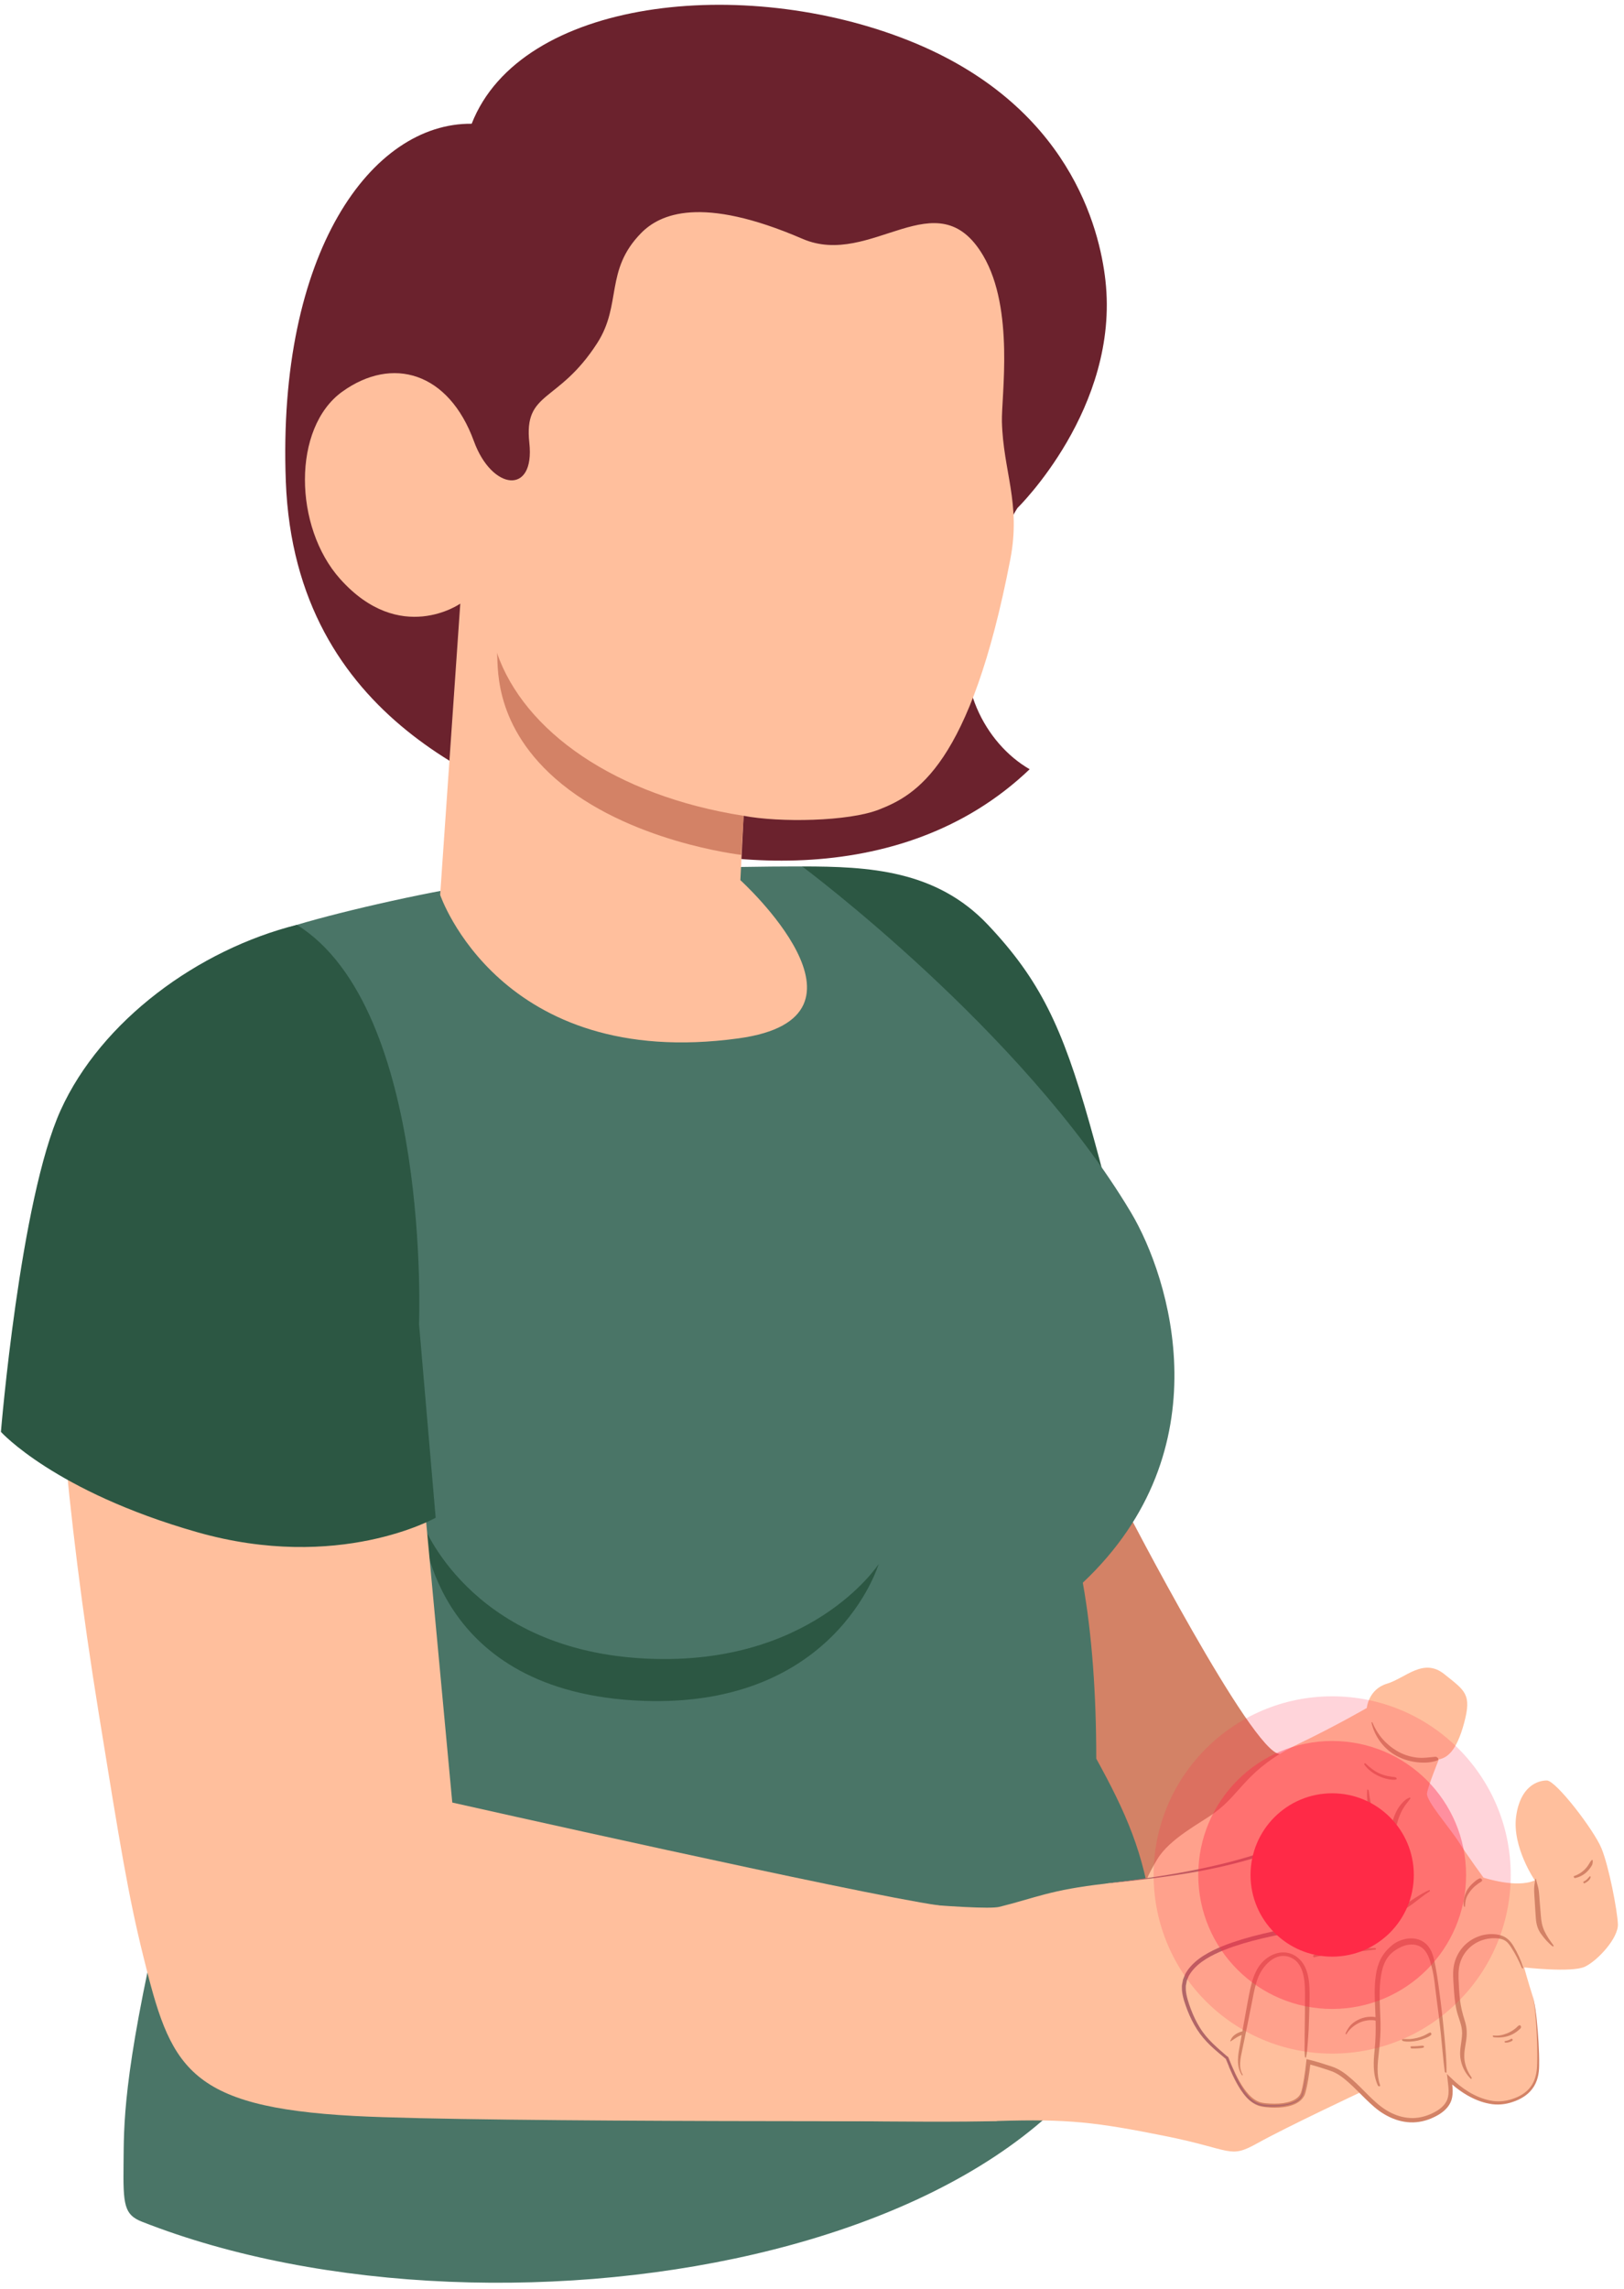
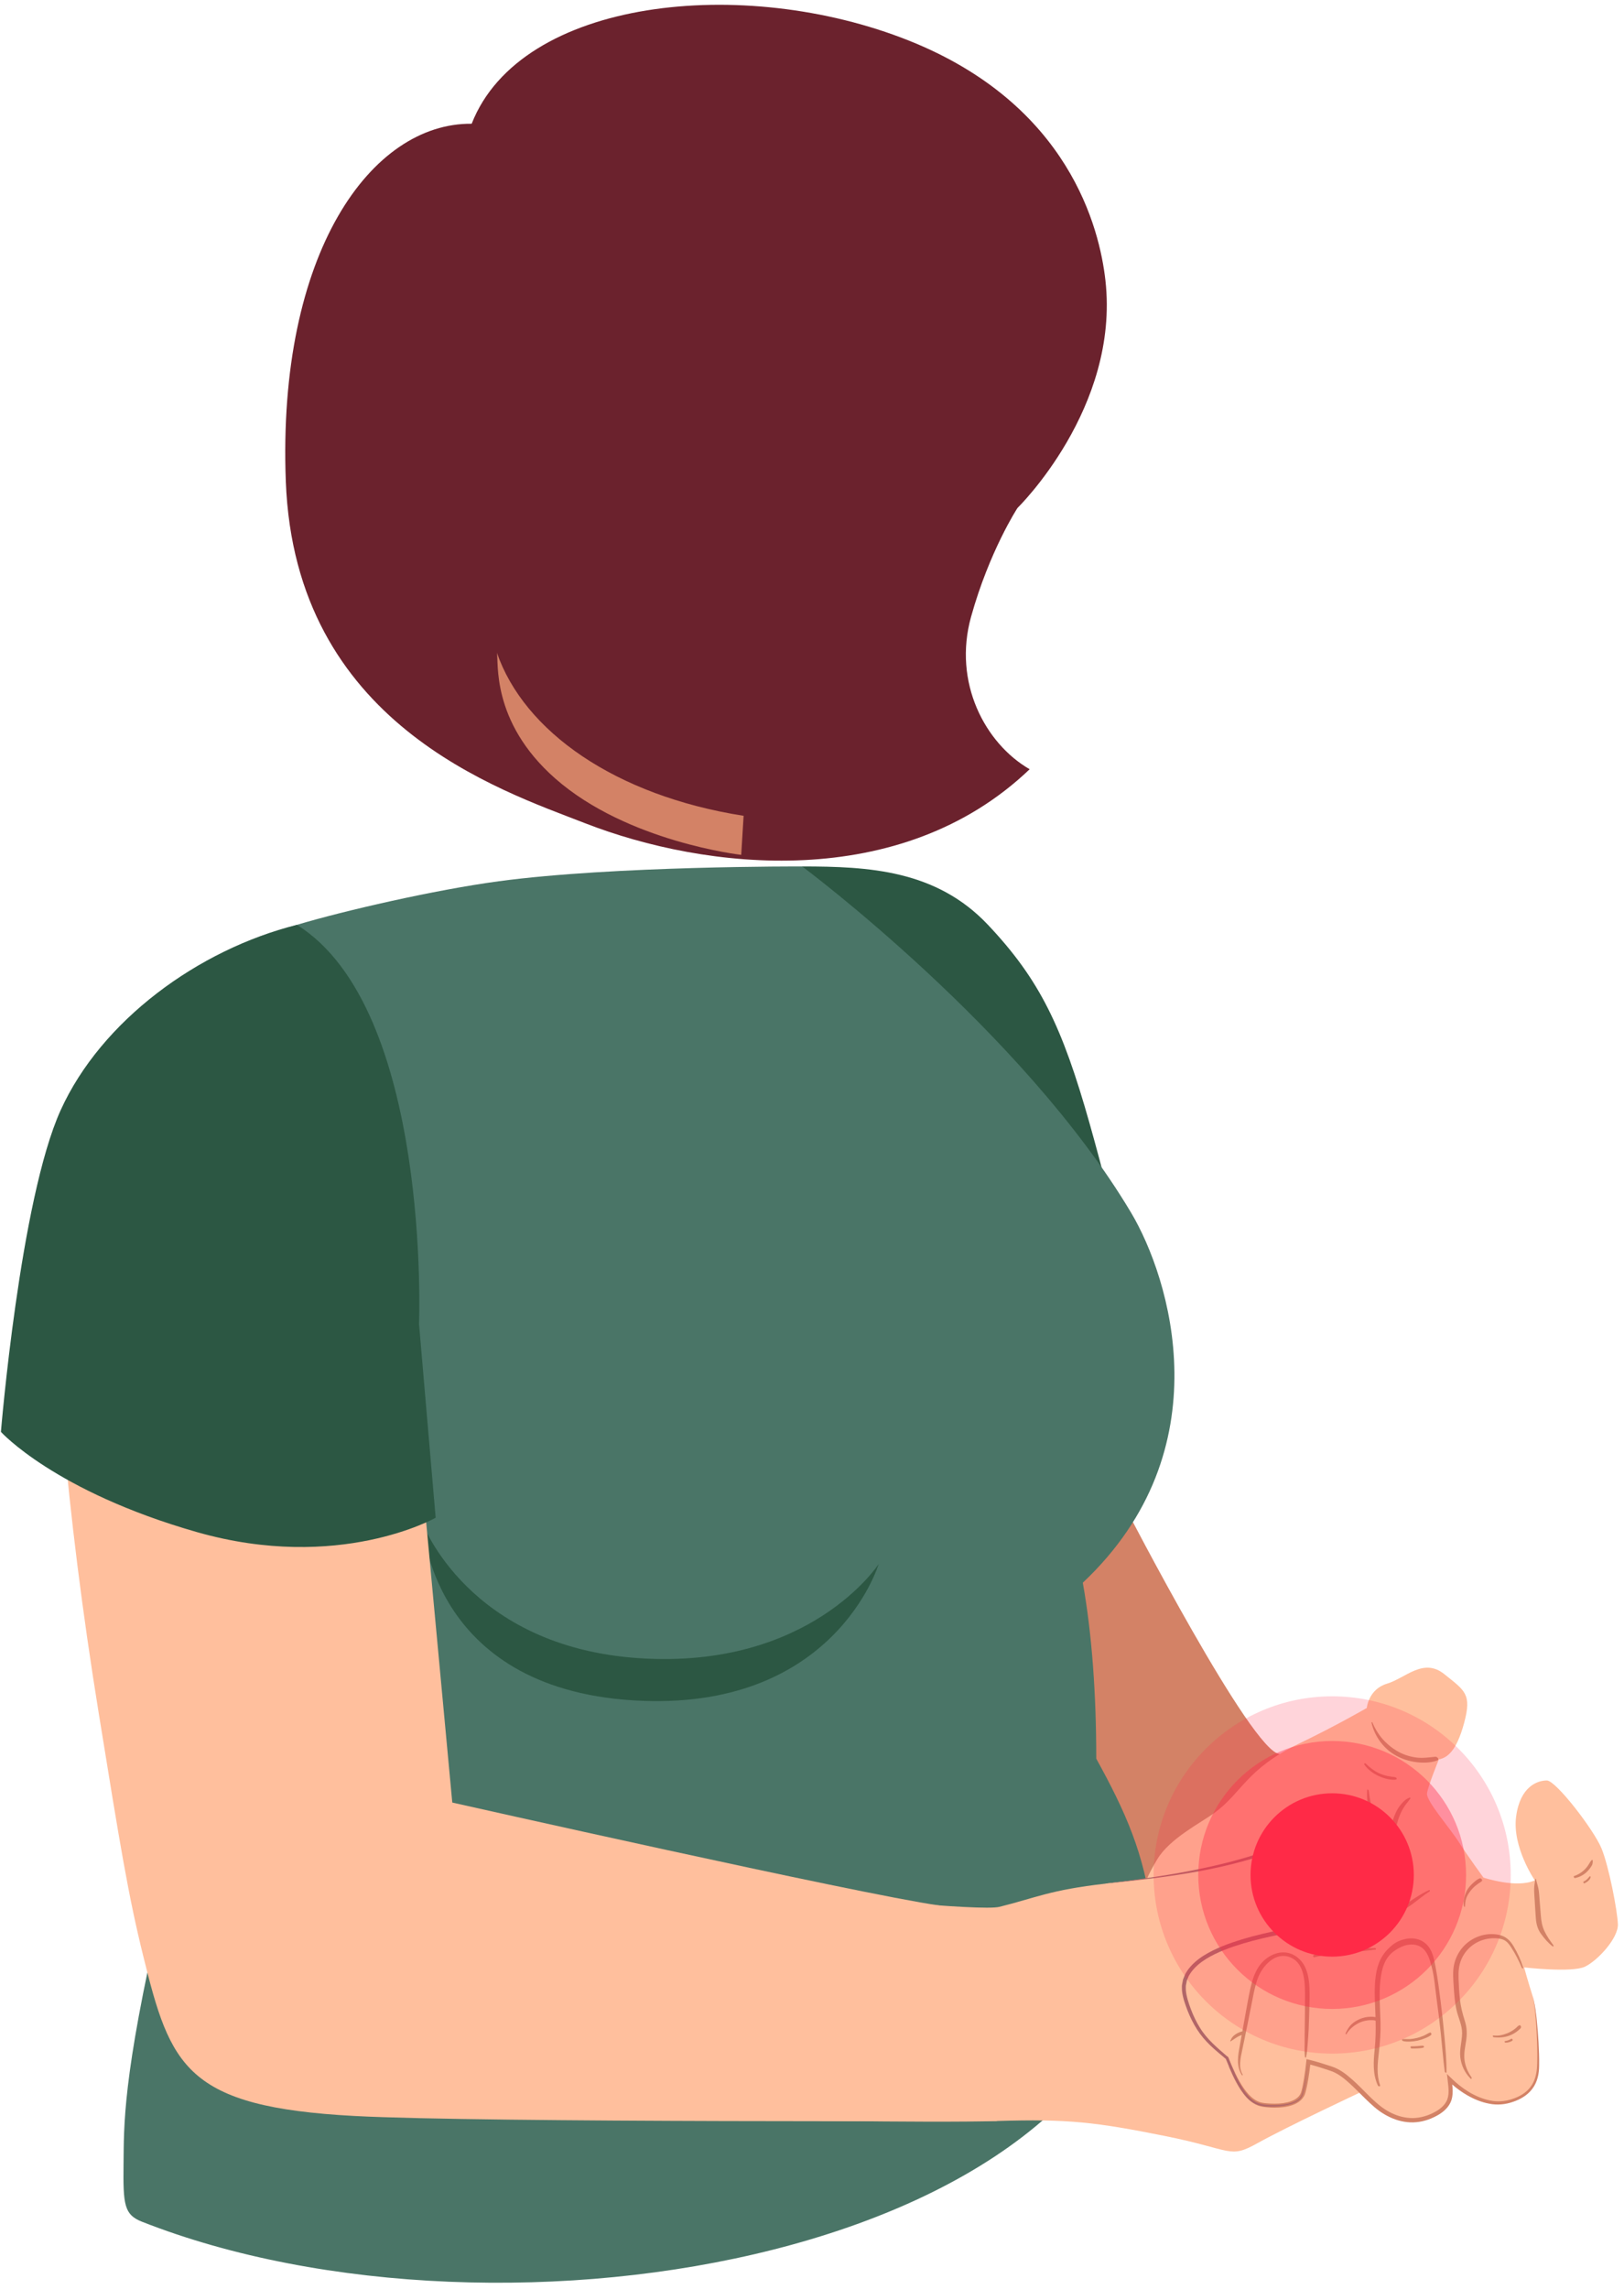
<svg xmlns="http://www.w3.org/2000/svg" width="159" height="224" viewBox="0 0 159 224" fill="none">
  <path d="M125.301 171.646C122.611 171.605 110.185 147.549 110.185 147.549C110.185 147.549 108.49 132.364 105.783 115.626C103.352 100.605 99.531 84.215 78.584 85.257L77.66 138.519C77.66 138.519 83.602 166.425 84.809 172.942C86.016 179.459 88.807 182.367 97.02 187.013C105.232 191.658 117.765 195.502 117.765 195.502L125.301 171.646Z" fill="#D38266" />
  <path d="M78.54 84.79C85.059 84.79 91.659 85.133 96.729 90.504C101.798 95.874 103.998 100.465 106.676 109.933C109.354 119.402 111.267 128.487 111.267 128.487C107.332 134.13 88.217 136.904 80.47 132.6L78.54 84.79Z" fill="#2C5743" />
  <path d="M106.013 154.883C119.836 141.862 114.533 125.035 110.735 118.662C100.102 100.826 78.54 84.791 78.54 84.791C78.54 84.791 60.132 84.715 48.812 86.241C42.586 87.079 33.68 89.122 29.069 90.504C25.656 91.526 24.967 93.121 24.967 93.121C29.74 104.025 31.919 109.876 31.093 118.238C29.129 138.137 12.82 147.55 12.82 147.55C12.82 147.55 16.475 164.095 17.024 169.206C17.826 176.647 17.24 180.557 15.752 187.013C11.964 203.438 12.139 208.044 12.095 211.82C12.05 215.733 12.151 216.726 13.887 217.41C49.288 231.35 110.487 220.735 112.799 187.417C112.014 181.324 110.203 177.318 107.331 172.1C107.331 165.841 106.918 159.92 106.013 154.883Z" fill="#4A7567" />
  <path d="M86.029 153.052C86.029 153.052 79.339 163.369 62.602 162.271C45.864 161.175 41.379 149.078 41.379 149.078C41.379 149.078 42.002 165.157 62.003 166.396C81.7 167.617 86.029 153.052 86.029 153.052Z" fill="#2C5743" />
  <path d="M46.18 12.11C36.383 12.006 27.134 24.705 27.983 47.107C28.88 70.788 48.87 77.284 57.276 80.557C69.073 85.15 88.168 87.353 100.81 75.277C96.437 72.751 93.288 66.783 95.072 60.363C96.857 53.942 99.616 49.712 99.616 49.712C99.616 49.712 109.634 39.949 108.228 27.439C107.662 22.398 104.715 10.235 88.97 3.967C72.801 -2.471 50.99 -0.169 46.18 12.11Z" fill="#6B222D" />
-   <path d="M98.094 41.259C98.216 46.128 99.976 49.242 98.916 54.739C95.013 74.978 89.652 77.814 86.055 79.226C83.078 80.395 76.323 80.508 72.803 79.833L72.487 86.131C72.487 86.131 87.279 99.56 72.313 101.613C48.932 104.82 43.094 87.57 43.094 87.57L45.064 59.071C45.064 59.071 39.173 63.21 33.305 56.661C28.753 51.58 28.59 41.867 33.511 38.328C38.408 34.806 43.933 36.411 46.402 43.185C48.157 48.002 52.389 48.496 51.826 43.343C51.265 38.207 54.628 39.542 58.468 33.582C60.911 29.789 59.186 26.456 62.771 22.807C64.595 20.949 68.638 19.083 78.568 23.371C85.321 26.288 91.75 17.372 96.26 25.017C99.344 30.242 98.033 38.807 98.094 41.259Z" fill="#FFBF9D" />
  <path d="M72.804 79.834C60.262 77.869 51.304 71.585 48.643 63.856C48.861 64.625 47.978 70.574 54.366 76.188C61.434 82.401 72.57 83.656 72.57 83.656L72.804 79.834Z" fill="#D38266" />
  <path d="M76.122 184.737C80.893 185.581 96.077 187.039 97.841 186.604C101.439 185.714 102.764 184.952 108.266 184.328C113.769 183.703 118.599 183.039 123.444 181.476C128.288 179.913 131.424 178.574 134.564 179.614C137.427 180.561 136.631 184.095 135.226 185.383C132.995 187.427 129.95 188.099 124.721 189.214C119.495 190.329 115.001 192.057 116.046 195.555C117.092 199.054 118.532 200.012 120.13 201.4C121.727 202.788 128.939 199.418 133.296 204.702C133.296 204.702 125.979 208.137 123.141 209.716C120.303 211.297 120.76 210.369 114.044 209.024C107.327 207.68 104.576 207.34 97.596 207.562C91.064 207.769 71.761 207.403 71.761 207.403L76.122 184.737Z" fill="#FFBF9D" />
  <path d="M118.905 177.402C121.631 175.412 121.996 173.117 127.228 170.604C130.759 168.909 133.816 167.142 133.816 167.142C133.816 167.142 133.975 165.309 135.792 164.765C137.607 164.222 139.35 162.184 141.4 163.825C143.451 165.466 144.11 165.781 143.345 168.616C142.579 171.45 141.657 172.01 140.872 172.176C140.872 172.176 139.813 174.765 139.713 175.498C139.613 176.231 141.951 178.88 142.811 180.238C143.672 181.595 145.24 183.739 145.24 183.739C145.24 183.739 148.481 184.825 150.266 184.008C150.266 184.008 148.044 180.767 148.436 177.78C148.829 174.793 150.553 174.234 151.445 174.235C152.338 174.236 156.074 179.099 156.803 180.895C157.531 182.69 158.347 186.951 158.402 188.295C158.459 189.64 156.463 191.829 155.191 192.451C153.921 193.073 149.222 192.529 149.222 192.529C149.222 192.529 149.661 194.126 150.06 195.348C150.46 196.569 150.69 201.202 150.568 202.546C150.445 203.889 149.778 205.159 147.603 205.686C145.43 206.213 143.096 204.666 141.922 203.475C142.048 204.647 142.361 205.888 140.59 206.852C138.82 207.817 137.104 207.627 135.477 206.606C133.851 205.585 132.141 203.044 130.412 202.463C128.682 201.881 128.102 201.766 128.102 201.766C128.102 201.766 127.922 203.565 127.604 204.75C127.285 205.934 125.442 206.229 123.63 205.975C121.818 205.72 120.699 202.789 120.131 201.397C118.096 200.631 114.943 199.129 113.206 193.391C111.051 186.276 111.549 184.905 113.297 181.96C114.503 179.924 117.557 178.387 118.905 177.402Z" fill="#FFBF9D" />
  <path d="M150.369 197.604C150.428 198.361 150.467 199.12 150.489 199.879C150.511 200.637 150.522 201.398 150.488 202.152C150.461 202.899 150.29 203.648 149.843 204.23C149.403 204.815 148.737 205.194 148.032 205.414C147.325 205.65 146.585 205.703 145.861 205.545C144.413 205.244 143.111 204.375 142.061 203.341L141.664 202.951L141.727 203.5C141.813 204.261 141.941 205.023 141.611 205.64C141.289 206.254 140.623 206.65 139.947 206.93C139.268 207.209 138.529 207.332 137.805 207.244C137.081 207.164 136.379 206.896 135.746 206.513C134.49 205.741 133.536 204.5 132.37 203.484C131.794 202.974 131.148 202.468 130.37 202.221C129.636 201.982 128.92 201.745 128.146 201.56L127.917 201.506L127.892 201.748C127.834 202.301 127.761 202.858 127.671 203.407C127.626 203.683 127.576 203.956 127.519 204.227C127.456 204.5 127.407 204.777 127.29 204.968C127.047 205.38 126.538 205.62 126.022 205.735C125.499 205.859 124.946 205.88 124.399 205.855C124.127 205.839 123.843 205.819 123.585 205.771C123.462 205.743 123.337 205.722 123.22 205.663C123.099 205.621 122.987 205.554 122.876 205.484C122.432 205.202 122.069 204.78 121.756 204.329C121.131 203.42 120.693 202.384 120.264 201.346L120.24 201.288L120.182 201.266C119.325 200.955 118.497 200.572 117.746 200.06C116.993 199.556 116.309 198.941 115.73 198.238C115.148 197.535 114.663 196.755 114.247 195.939C113.822 195.126 113.509 194.261 113.208 193.392C113.479 194.269 113.754 195.152 114.164 195.979C114.559 196.81 115.027 197.613 115.6 198.343C116.171 199.072 116.848 199.724 117.612 200.255C118.357 200.78 119.181 201.179 120.024 201.506C120.432 202.534 120.853 203.574 121.478 204.519C121.797 204.995 122.174 205.455 122.677 205.789C122.803 205.871 122.931 205.951 123.076 206.005C123.214 206.076 123.364 206.109 123.516 206.144C123.811 206.204 124.089 206.224 124.379 206.243C124.955 206.272 125.536 206.255 126.113 206.123C126.675 205.995 127.294 205.743 127.642 205.175C127.73 205.043 127.783 204.87 127.822 204.734L127.923 204.315C127.985 204.035 128.036 203.756 128.084 203.476C128.165 202.998 128.23 202.519 128.287 202.038C128.931 202.206 129.589 202.422 130.232 202.637C130.922 202.857 131.512 203.32 132.072 203.82C132.632 204.321 133.157 204.876 133.71 205.411C134.263 205.943 134.831 206.489 135.524 206.891C136.2 207.295 136.963 207.585 137.762 207.669C138.559 207.761 139.376 207.62 140.108 207.313C140.82 207.009 141.572 206.585 141.974 205.822C142.174 205.446 142.23 205.017 142.227 204.618C142.225 204.402 142.205 204.191 142.182 203.985C142.63 204.379 143.116 204.728 143.63 205.028C144.303 205.414 145.029 205.723 145.802 205.864C146.569 206.022 147.397 205.946 148.125 205.687C148.861 205.444 149.576 205.027 150.046 204.378C150.525 203.735 150.689 202.923 150.692 202.159C150.707 201.393 150.674 200.633 150.633 199.873C150.589 199.113 150.529 198.353 150.45 197.596C150.359 196.842 150.281 196.079 150.061 195.349C150.252 196.086 150.3 196.849 150.369 197.604ZM136.523 171.71C137.105 172.059 137.747 172.292 138.416 172.405C139.151 172.53 139.996 172.541 140.702 172.28C140.968 172.182 140.719 171.897 140.523 171.915C139.882 171.975 139.29 172.075 138.643 171.987C137.984 171.899 137.333 171.681 136.762 171.341C135.672 170.692 134.847 169.732 134.364 168.557C134.333 168.482 134.267 168.534 134.283 168.599C134.573 169.87 135.4 171.037 136.523 171.71ZM137.581 176.151C137.433 176.277 137.294 176.416 137.171 176.566C136.972 176.805 136.799 177.082 136.666 177.362C136.284 178.175 136.133 179.071 135.997 179.951C135.986 180.023 136.009 180.103 136.073 180.146L136.141 180.192C136.195 180.227 136.285 180.257 136.342 180.213C136.51 180.082 136.498 179.875 136.532 179.676C136.566 179.462 136.604 179.249 136.646 179.036C136.726 178.63 136.827 178.226 136.972 177.839C137.087 177.528 137.228 177.221 137.402 176.937C137.488 176.794 137.581 176.653 137.683 176.52C137.728 176.461 137.775 176.404 137.825 176.348C137.91 176.252 137.983 176.113 138.067 176.026C138.103 175.989 138.075 175.876 138.013 175.908C137.854 175.989 137.721 176.032 137.581 176.151ZM135.57 179.693C134.652 178.37 134.188 176.822 134.007 175.233C133.999 175.166 133.865 175.052 133.857 175.171C133.734 176.836 134.32 178.499 135.254 179.861C135.384 180.051 135.726 179.919 135.57 179.693ZM135.012 173.814C135.278 173.936 135.556 174.031 135.843 174.091C135.989 174.122 136.138 174.152 136.287 174.156C136.416 174.161 136.593 174.184 136.712 174.122C136.794 174.078 136.713 173.954 136.654 173.934C136.53 173.888 136.385 173.89 136.256 173.869C136.115 173.846 135.976 173.826 135.837 173.798C135.569 173.739 135.306 173.655 135.056 173.543C134.548 173.314 134.111 172.972 133.715 172.584C133.62 172.49 133.521 172.598 133.594 172.701C133.945 173.196 134.462 173.564 135.012 173.814ZM143.435 186.554C143.441 186.294 143.459 186.042 143.542 185.794C143.626 185.533 143.768 185.31 143.933 185.091C144.084 184.89 144.255 184.705 144.449 184.543C144.543 184.464 144.641 184.39 144.74 184.32C144.846 184.246 144.969 184.185 145.065 184.101C145.203 183.982 144.993 183.76 144.848 183.822C144.602 183.927 144.378 184.126 144.184 184.308C143.989 184.489 143.81 184.689 143.67 184.917C143.53 185.143 143.434 185.41 143.37 185.667C143.301 185.947 143.268 186.244 143.327 186.527C143.338 186.583 143.433 186.652 143.435 186.554ZM151.215 188.984C150.98 188.48 150.902 188.022 150.86 187.472C150.816 186.918 150.771 186.364 150.726 185.811C150.705 185.555 150.696 185.296 150.659 185.041C150.605 184.646 150.471 184.282 150.384 183.894C150.376 183.857 150.319 183.819 150.314 183.879C150.28 184.195 150.209 184.496 150.202 184.818C150.195 185.146 150.224 185.474 150.245 185.802C150.285 186.441 150.318 187.08 150.368 187.717C150.411 188.279 150.537 188.771 150.867 189.234C151.19 189.685 151.576 190.138 152.02 190.475C152.099 190.536 152.115 190.395 152.081 190.35C151.756 189.909 151.447 189.481 151.215 188.984ZM155.657 183.611C155.624 183.631 155.603 183.664 155.577 183.693C155.556 183.718 155.53 183.741 155.507 183.766C155.463 183.815 155.422 183.866 155.373 183.913C155.278 184.001 155.169 184.072 155.05 184.126C154.971 184.162 155.047 184.333 155.128 184.299C155.263 184.242 155.387 184.161 155.497 184.063C155.55 184.016 155.605 183.962 155.643 183.9C155.679 183.84 155.725 183.766 155.728 183.695C155.73 183.659 155.705 183.585 155.657 183.611ZM155.856 182.011C155.722 182.136 155.639 182.291 155.546 182.448C155.461 182.594 155.355 182.731 155.24 182.856C154.934 183.188 154.541 183.444 154.113 183.59C154.026 183.619 154.116 183.8 154.196 183.785C154.644 183.699 155.053 183.482 155.38 183.165C155.529 183.02 155.658 182.86 155.768 182.685C155.823 182.601 155.884 182.51 155.91 182.412C155.938 182.303 155.944 182.193 155.938 182.081C155.937 182.049 155.895 181.975 155.856 182.011ZM147.824 199.593C147.775 199.619 147.724 199.642 147.673 199.66C147.618 199.681 147.561 199.692 147.503 199.708C147.453 199.721 147.404 199.733 147.353 199.737C147.277 199.741 147.307 199.886 147.373 199.886C147.437 199.886 147.502 199.89 147.565 199.884C147.63 199.878 147.695 199.86 147.758 199.842C147.816 199.825 147.87 199.805 147.925 199.78C147.979 199.756 148.043 199.725 148.082 199.681C148.136 199.62 148.058 199.48 147.976 199.511C147.922 199.531 147.874 199.567 147.824 199.593ZM148.748 198.607C148.83 198.534 148.934 198.461 148.921 198.341C148.914 198.269 148.844 198.164 148.757 198.19C148.634 198.229 148.559 198.334 148.466 198.418C148.377 198.499 148.282 198.573 148.184 198.641C147.989 198.775 147.776 198.891 147.556 198.979C147.111 199.158 146.681 199.244 146.202 199.191C146.118 199.182 146.16 199.351 146.235 199.36C146.745 199.424 147.307 199.381 147.79 199.199C148.029 199.108 148.255 198.989 148.463 198.84C148.562 198.767 148.657 198.69 148.748 198.607ZM142.328 194.409C142.374 195.182 142.435 195.956 142.605 196.712C142.773 197.461 143.154 198.171 143.15 198.949C143.146 199.754 142.873 200.533 142.976 201.342C143.079 202.139 143.414 202.848 143.984 203.415C144.079 203.509 144.113 203.345 144.064 203.276C143.707 202.777 143.45 202.171 143.381 201.558C143.313 200.952 143.446 200.333 143.539 199.734C143.644 199.057 143.63 198.444 143.423 197.787C143.207 197.105 143.03 196.442 142.945 195.731C142.863 195.034 142.828 194.329 142.801 193.627C142.776 192.973 142.821 192.324 143.086 191.717C143.622 190.492 144.813 189.722 146.144 189.676C146.504 189.664 146.891 189.69 147.223 189.837C147.549 189.983 147.754 190.264 147.944 190.555C148.36 191.191 148.703 191.87 149 192.57C149.037 192.658 149.162 192.646 149.129 192.538C148.902 191.813 148.581 191.114 148.191 190.462C147.855 189.897 147.452 189.502 146.795 189.352C145.472 189.052 144.041 189.569 143.174 190.602C142.773 191.08 142.493 191.654 142.362 192.264C142.211 192.966 142.285 193.701 142.328 194.409ZM139.049 200.203C138.954 200.214 138.859 200.224 138.764 200.231C138.567 200.246 138.369 200.252 138.172 200.25C138.041 200.249 138.105 200.463 138.207 200.465C138.41 200.469 138.616 200.465 138.819 200.452C138.919 200.446 139.018 200.437 139.118 200.427C139.165 200.421 139.212 200.415 139.258 200.403C139.313 200.388 139.374 200.383 139.408 200.336C139.436 200.295 139.403 200.218 139.359 200.202C139.305 200.182 139.252 200.19 139.195 200.192C139.145 200.194 139.097 200.198 139.049 200.203ZM140.12 199.126C140.192 199.052 140.099 198.865 139.99 198.907C139.78 198.991 139.588 199.125 139.379 199.216C139.166 199.307 138.946 199.382 138.721 199.435C138.498 199.489 138.271 199.524 138.044 199.542C137.803 199.559 137.55 199.518 137.312 199.548C137.218 199.56 137.277 199.707 137.338 199.726C137.575 199.802 137.84 199.796 138.088 199.786C138.331 199.776 138.574 199.743 138.813 199.689C139.048 199.636 139.278 199.563 139.501 199.47C139.706 199.385 139.965 199.288 140.12 199.126ZM141.451 202.725C141.461 202.802 141.618 202.911 141.62 202.781C141.634 201.632 141.525 200.461 141.422 199.317C141.317 198.16 141.194 197.005 141.047 195.853C140.905 194.752 140.77 193.643 140.563 192.553C140.369 191.539 140.198 190.464 139.191 189.931C138.393 189.508 137.35 189.681 136.597 190.139C136.465 190.22 136.345 190.32 136.227 190.419C135.298 191.195 134.873 192.122 134.701 193.313C134.536 194.46 134.596 195.624 134.65 196.777C134.659 196.985 134.665 197.19 134.671 197.396C134.503 197.356 134.307 197.356 134.178 197.358C133.82 197.363 133.473 197.435 133.143 197.577C132.831 197.709 132.526 197.892 132.286 198.132C132.052 198.365 131.878 198.676 131.744 198.974C131.724 199.019 131.794 199.127 131.827 199.065C132.093 198.579 132.577 198.19 133.071 197.952C133.325 197.828 133.604 197.749 133.885 197.712C134.035 197.691 134.186 197.684 134.336 197.692C134.427 197.697 134.593 197.693 134.682 197.749C134.703 198.679 134.687 199.601 134.591 200.537C134.466 201.744 134.383 202.956 134.901 204.084C134.955 204.199 135.171 204.205 135.115 204.045C134.756 203.016 134.875 201.928 134.997 200.87C135.116 199.845 135.19 198.836 135.159 197.803C135.122 196.482 134.999 195.157 135.144 193.839C135.274 192.657 135.552 191.547 136.59 190.86C136.965 190.611 137.378 190.403 137.821 190.323C138.265 190.242 138.746 190.297 139.126 190.539C139.775 190.954 139.987 191.783 140.173 192.481C140.429 193.445 140.5 194.485 140.635 195.472C140.796 196.653 140.941 197.835 141.066 199.019C141.198 200.251 141.286 201.495 141.451 202.725ZM120.507 199.762C120.551 199.715 120.601 199.686 120.658 199.655C120.72 199.621 120.775 199.576 120.835 199.536C120.934 199.471 121.03 199.403 121.133 199.343C121.274 199.26 121.42 199.195 121.571 199.14C121.485 199.623 121.394 200.106 121.311 200.588C121.163 201.445 121.101 202.318 121.59 203.077C121.634 203.145 121.688 203.055 121.657 203.003C121.249 202.314 121.447 201.454 121.601 200.716C121.782 199.852 121.96 198.988 122.136 198.122C122.302 197.296 122.467 196.47 122.63 195.644C122.768 194.934 122.903 194.217 123.167 193.541C123.62 192.382 124.827 191.019 126.228 191.505C127.833 192.061 127.771 194.212 127.766 195.575C127.762 196.511 127.767 197.449 127.742 198.384C127.729 198.879 127.736 199.372 127.732 199.868C127.727 200.337 127.71 200.805 127.757 201.272C127.763 201.326 127.855 201.401 127.874 201.316C127.971 200.889 127.995 200.452 128.028 200.017C128.064 199.527 128.111 199.04 128.128 198.549C128.161 197.594 128.202 196.64 128.213 195.685C128.229 194.173 128.241 192.241 126.749 191.361C125.482 190.614 123.958 191.351 123.218 192.489C122.795 193.14 122.574 193.889 122.409 194.64C122.217 195.513 122.069 196.395 121.908 197.274C121.815 197.779 121.726 198.285 121.635 198.791C121.623 198.791 121.614 198.789 121.602 198.792C121.377 198.855 121.151 198.948 120.958 199.081C120.848 199.157 120.745 199.241 120.663 199.346C120.627 199.39 120.589 199.438 120.562 199.491C120.528 199.56 120.503 199.629 120.462 199.695C120.445 199.72 120.473 199.797 120.507 199.762ZM124.886 189.302C125.464 189.31 126.041 189.246 126.619 189.239C127.185 189.233 127.753 189.236 128.319 189.237C129.388 189.239 130.453 189.208 131.512 189.049C133.455 188.758 135.339 188.115 137.044 187.139C137.517 186.869 137.971 186.563 138.409 186.238C138.927 185.856 139.428 185.423 139.977 185.085C140.019 185.06 139.982 184.937 139.931 184.959C139.017 185.36 138.246 185.965 137.388 186.467C136.485 186.997 135.539 187.461 134.556 187.823C132.603 188.541 130.59 188.803 128.52 188.842C127.916 188.853 127.311 188.854 126.707 188.88C126.084 188.906 125.414 188.903 124.811 189.074C124.693 189.108 124.794 189.301 124.886 189.302ZM134.681 190.782C134.744 190.774 134.703 190.633 134.647 190.633C133.498 190.647 132.347 190.719 131.198 190.792C130.349 190.846 129.316 190.841 128.593 191.344C128.522 191.392 128.586 191.555 128.674 191.537C129.135 191.437 129.597 191.321 130.065 191.251C130.546 191.181 131.032 191.154 131.514 191.111C132.57 191.017 133.63 190.927 134.681 190.782Z" fill="#D38266" />
  <path d="M108.266 184.328C113.769 183.703 118.599 183.039 123.444 181.476C128.288 179.913 131.424 178.574 134.564 179.614C137.428 180.561 136.631 184.095 135.226 185.383C132.996 187.427 129.95 188.099 124.722 189.214C119.495 190.329 115.001 192.057 116.046 195.555C117.092 199.054 118.532 200.012 120.13 201.4C120.13 201.4 120.395 202.057 120.458 202.206C119.216 202.3 115.522 201.273 112.902 197.426C109.293 192.126 108.266 184.328 108.266 184.328Z" fill="#FFBF9D" />
-   <path d="M127.321 186.924C127.146 186.566 126.892 186.253 126.672 185.922C126.455 185.596 126.267 185.248 126.105 184.891C125.948 184.548 125.825 184.191 125.706 183.834C125.562 183.412 125.494 182.981 125.403 182.548C125.39 182.487 125.268 182.406 125.259 182.51C125.193 183.341 125.431 184.232 125.761 184.986C125.928 185.365 126.13 185.725 126.362 186.067C126.598 186.418 126.899 186.801 127.277 187.006C127.327 187.034 127.335 186.952 127.321 186.924Z" fill="#F28F8F" />
+   <path d="M127.321 186.924C127.146 186.566 126.892 186.253 126.672 185.922C126.455 185.596 126.267 185.248 126.105 184.891C125.948 184.548 125.825 184.191 125.706 183.834C125.562 183.412 125.494 182.981 125.403 182.548C125.39 182.487 125.268 182.406 125.259 182.51C125.193 183.341 125.431 184.232 125.761 184.986C126.598 186.418 126.899 186.801 127.277 187.006C127.327 187.034 127.335 186.952 127.321 186.924Z" fill="#F28F8F" />
  <path d="M124.763 184.991C124.575 184.632 124.432 184.242 124.383 183.837C124.371 183.737 124.176 183.649 124.178 183.794C124.186 184.219 124.3 184.617 124.485 184.998C124.67 185.374 124.893 185.761 125.207 186.044C125.28 186.108 125.317 186.022 125.296 185.956C125.183 185.609 124.93 185.313 124.763 184.991Z" fill="#F28F8F" />
  <path d="M108.266 184.328C113.596 183.666 118.946 182.875 124.023 181.125C125.297 180.7 126.566 180.252 127.858 179.858C129.146 179.468 130.473 179.118 131.848 179.061C132.532 179.033 133.229 179.069 133.902 179.226C134.562 179.376 135.27 179.602 135.806 180.106C136.347 180.598 136.652 181.319 136.69 182.027C136.742 182.739 136.601 183.444 136.338 184.094C136.085 184.739 135.639 185.353 135.095 185.782C134.57 186.227 133.993 186.609 133.387 186.932C132.171 187.571 130.869 187.991 129.562 188.334C128.254 188.679 126.938 188.962 125.623 189.243C124.305 189.518 123 189.8 121.72 190.184C120.447 190.569 119.18 191.022 118.061 191.712C117.506 192.059 117.001 192.483 116.624 192.993C116.542 193.128 116.438 193.252 116.374 193.395L116.196 193.83L116.107 194.29C116.088 194.444 116.105 194.603 116.102 194.761C116.153 195.381 116.377 196.026 116.605 196.646C116.843 197.265 117.126 197.866 117.476 198.425C118.164 199.56 119.198 200.415 120.219 201.295L120.244 201.317L120.258 201.35C120.667 202.394 121.104 203.452 121.7 204.392C122.01 204.858 122.337 205.323 122.801 205.609C123.262 205.902 123.829 205.984 124.386 205.998C124.948 206.016 125.514 205.987 126.062 205.874C126.336 205.817 126.605 205.735 126.852 205.608C127.098 205.484 127.317 205.299 127.427 205.046C127.635 204.528 127.734 203.962 127.837 203.408C127.935 202.85 128.017 202.289 128.084 201.727C128.029 202.291 127.961 202.855 127.876 203.415C127.784 203.974 127.701 204.538 127.499 205.078C127.388 205.354 127.152 205.561 126.899 205.696C126.643 205.835 126.367 205.925 126.089 205.991C125.529 206.119 124.955 206.161 124.384 206.157C123.817 206.155 123.215 206.087 122.7 205.778C122.184 205.473 121.828 204.989 121.507 204.523C120.877 203.554 120.431 202.506 120 201.45L120.038 201.504C119.53 201.068 119.001 200.648 118.511 200.175C118.02 199.703 117.567 199.181 117.2 198.602C116.828 198.025 116.528 197.409 116.276 196.775C116.036 196.141 115.795 195.504 115.723 194.786C115.723 194.607 115.704 194.428 115.723 194.249L115.824 193.719L116.026 193.221C116.099 193.058 116.212 192.918 116.304 192.766C116.722 192.194 117.266 191.74 117.847 191.373C119.019 190.645 120.309 190.181 121.6 189.782C122.896 189.388 124.22 189.096 125.532 188.816C126.845 188.531 128.156 188.241 129.447 187.896C130.736 187.546 132.013 187.147 133.181 186.537C133.763 186.229 134.315 185.868 134.816 185.446C135.329 185.041 135.697 184.531 135.944 183.929C136.188 183.336 136.317 182.689 136.273 182.059C136.241 181.428 135.981 180.824 135.526 180.406C135.075 179.977 134.456 179.767 133.818 179.619C133.181 179.467 132.521 179.43 131.865 179.455C130.549 179.506 129.244 179.833 127.961 180.202C126.676 180.576 125.403 181.007 124.12 181.416C121.559 182.253 118.928 182.883 116.272 183.315C113.615 183.759 110.941 184.054 108.266 184.328Z" fill="#B16668" />
  <path d="M29.152 91.526C14.985 96.936 5.86 104.068 5.402 117.506C4.974 130.045 6.443 147.758 9.664 167.645C11.759 180.581 12.541 185.41 14.017 191.388C16.687 202.21 18.167 206.189 34.717 207.068C47.308 207.736 97.596 207.561 97.596 207.561C97.596 207.561 99.756 187.577 91.9 186.46C84.043 185.343 44.281 176.396 44.281 176.396L40.345 134.156C40.345 134.156 42.635 103.85 29.152 91.526Z" fill="#FFBF9D" />
  <path d="M29.069 90.503C19.407 92.928 9.912 99.878 5.936 108.648C1.961 117.418 0.09 140.122 0.09 140.122C0.09 140.122 5.352 145.95 19.267 149.926C33.182 153.901 42.654 148.523 42.654 148.523L41.027 129.579C41.027 129.581 42.239 98.718 29.069 90.503Z" fill="#2C5743" />
  <path opacity="0.2" d="M130.428 200.964C140.083 200.964 147.91 193.137 147.91 183.482C147.91 173.827 140.083 166 130.428 166C120.773 166 112.946 173.827 112.946 183.482C112.946 193.137 120.773 200.964 130.428 200.964Z" fill="#FF2A47" />
  <path opacity="0.4" d="M130.428 196.592C137.668 196.592 143.538 190.722 143.538 183.482C143.538 176.242 137.668 170.372 130.428 170.372C123.188 170.372 117.318 176.242 117.318 183.482C117.318 190.722 123.188 196.592 130.428 196.592Z" fill="#FF2A47" />
  <path d="M130.428 191.475C134.843 191.475 138.421 187.896 138.421 183.482C138.421 179.067 134.843 175.489 130.428 175.489C126.013 175.489 122.435 179.067 122.435 183.482C122.435 187.896 126.013 191.475 130.428 191.475Z" fill="#FF2A47" />
</svg>